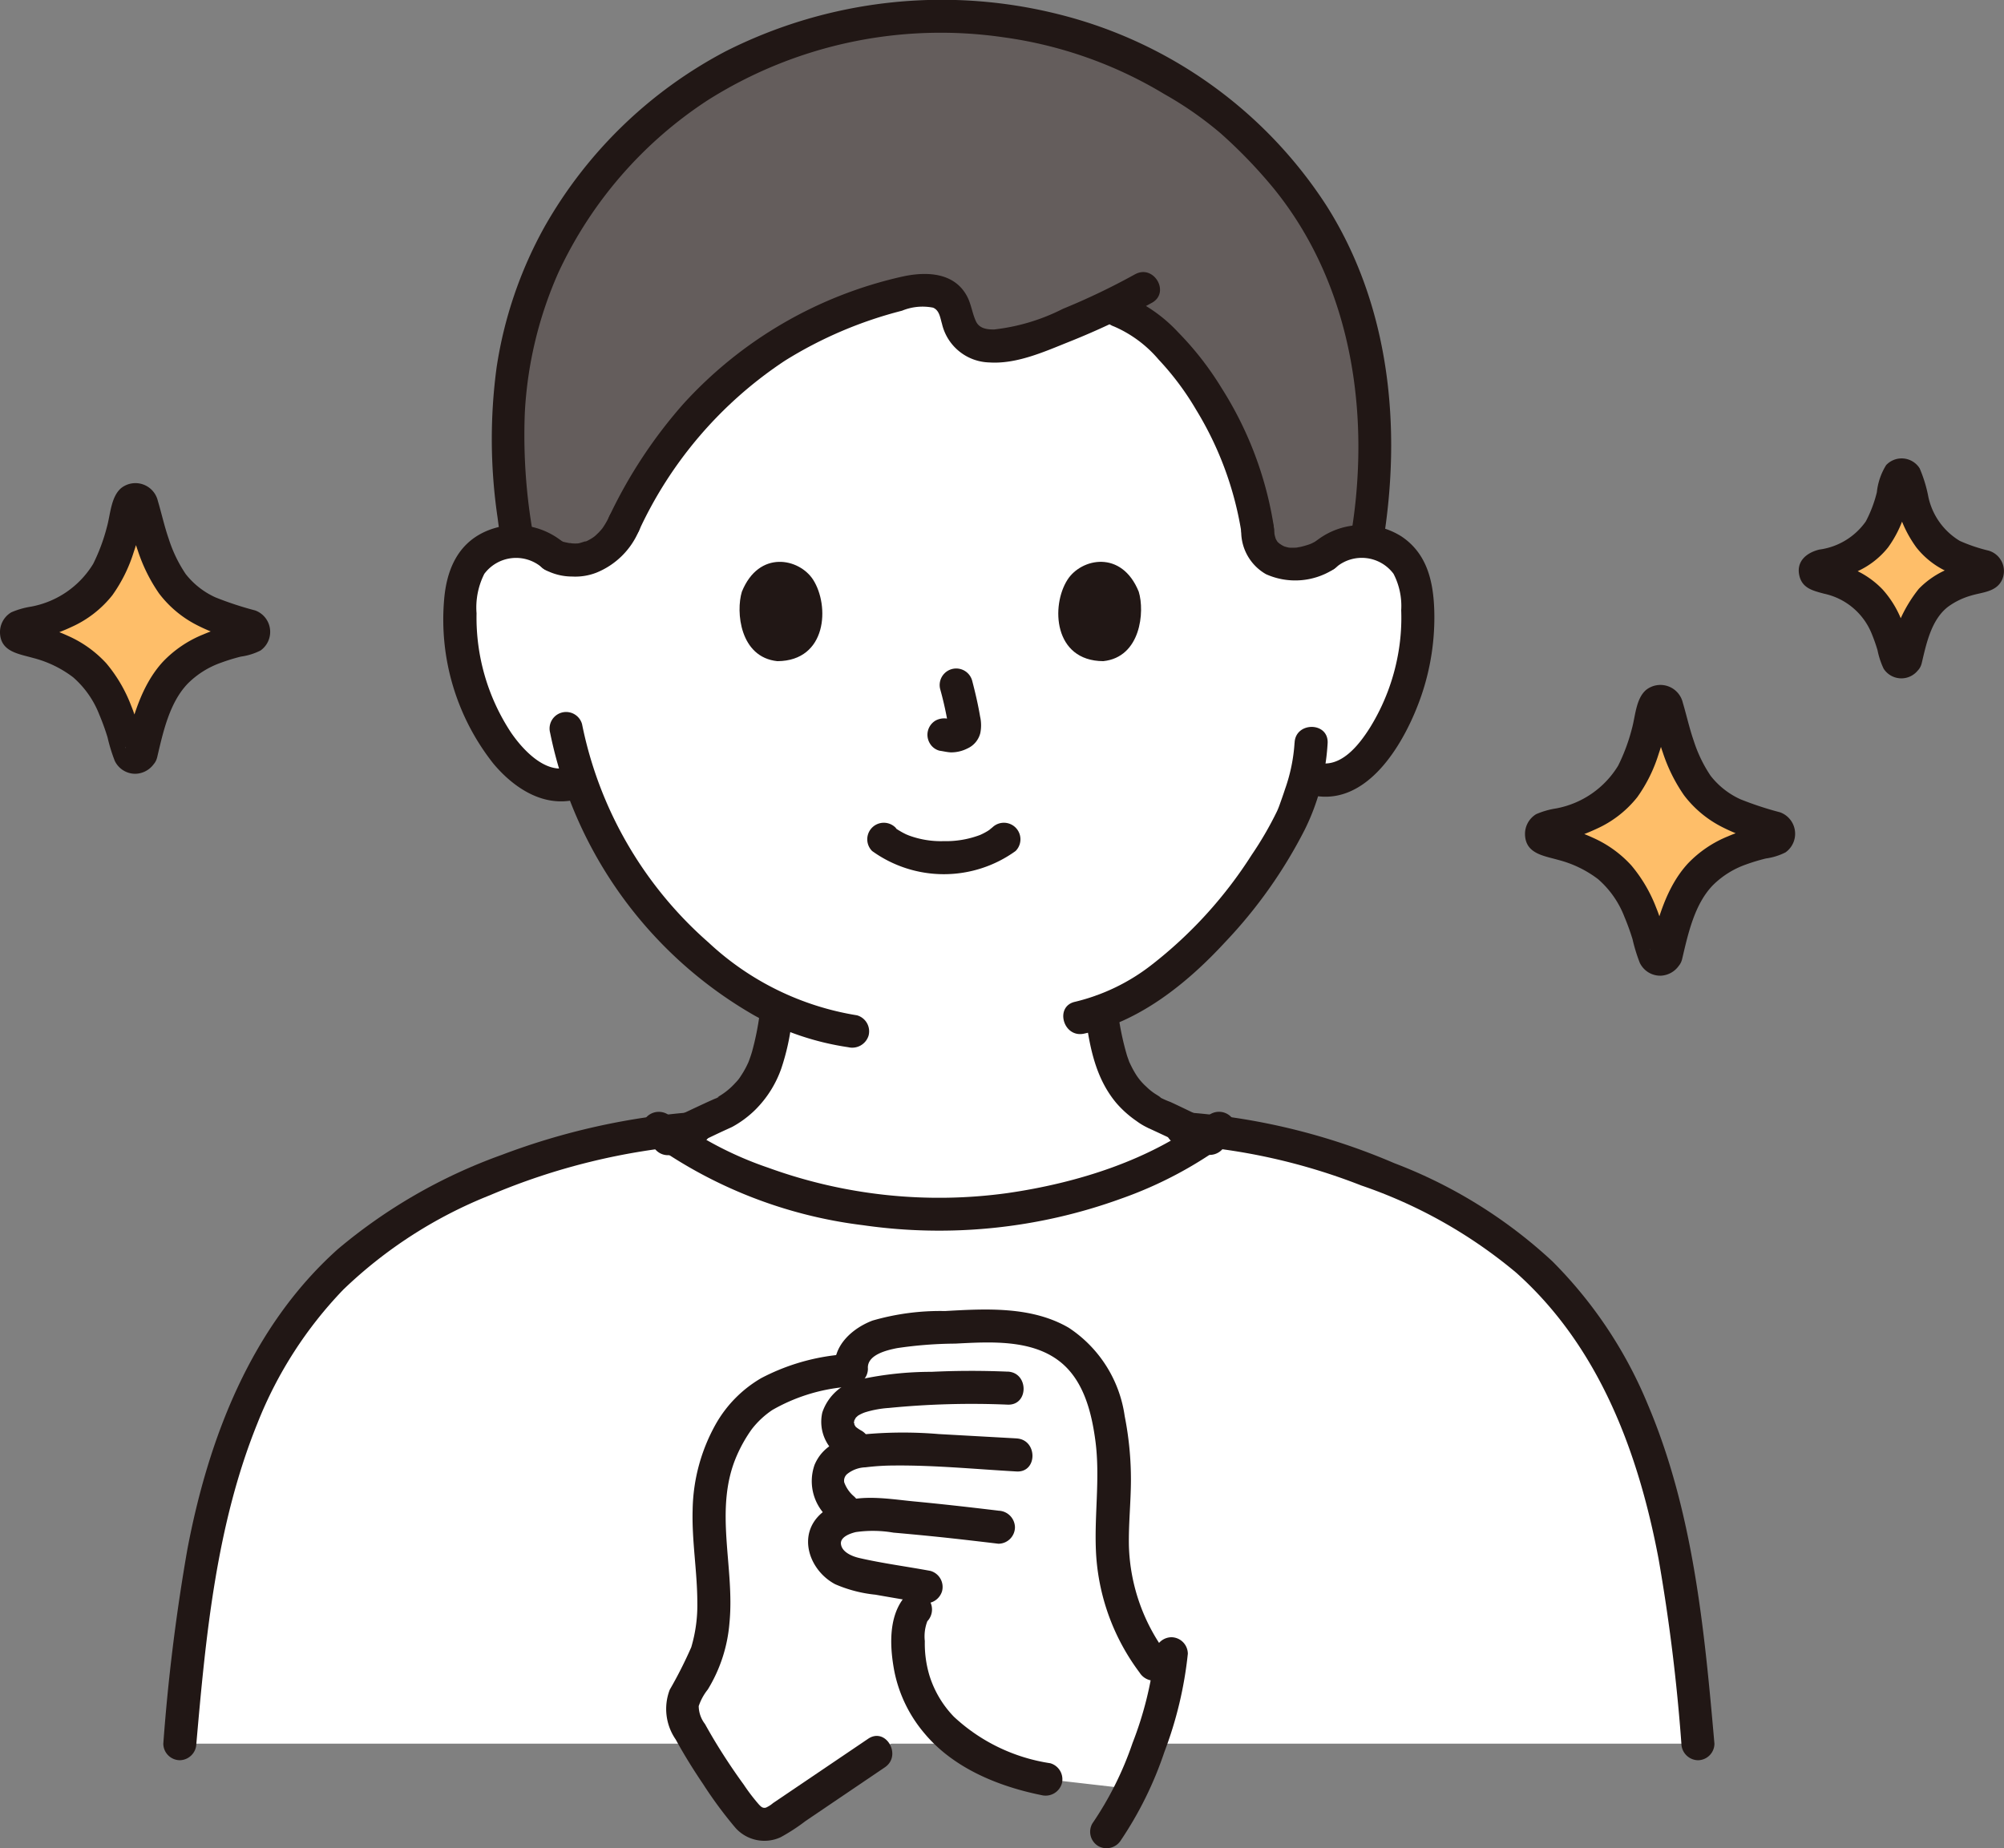
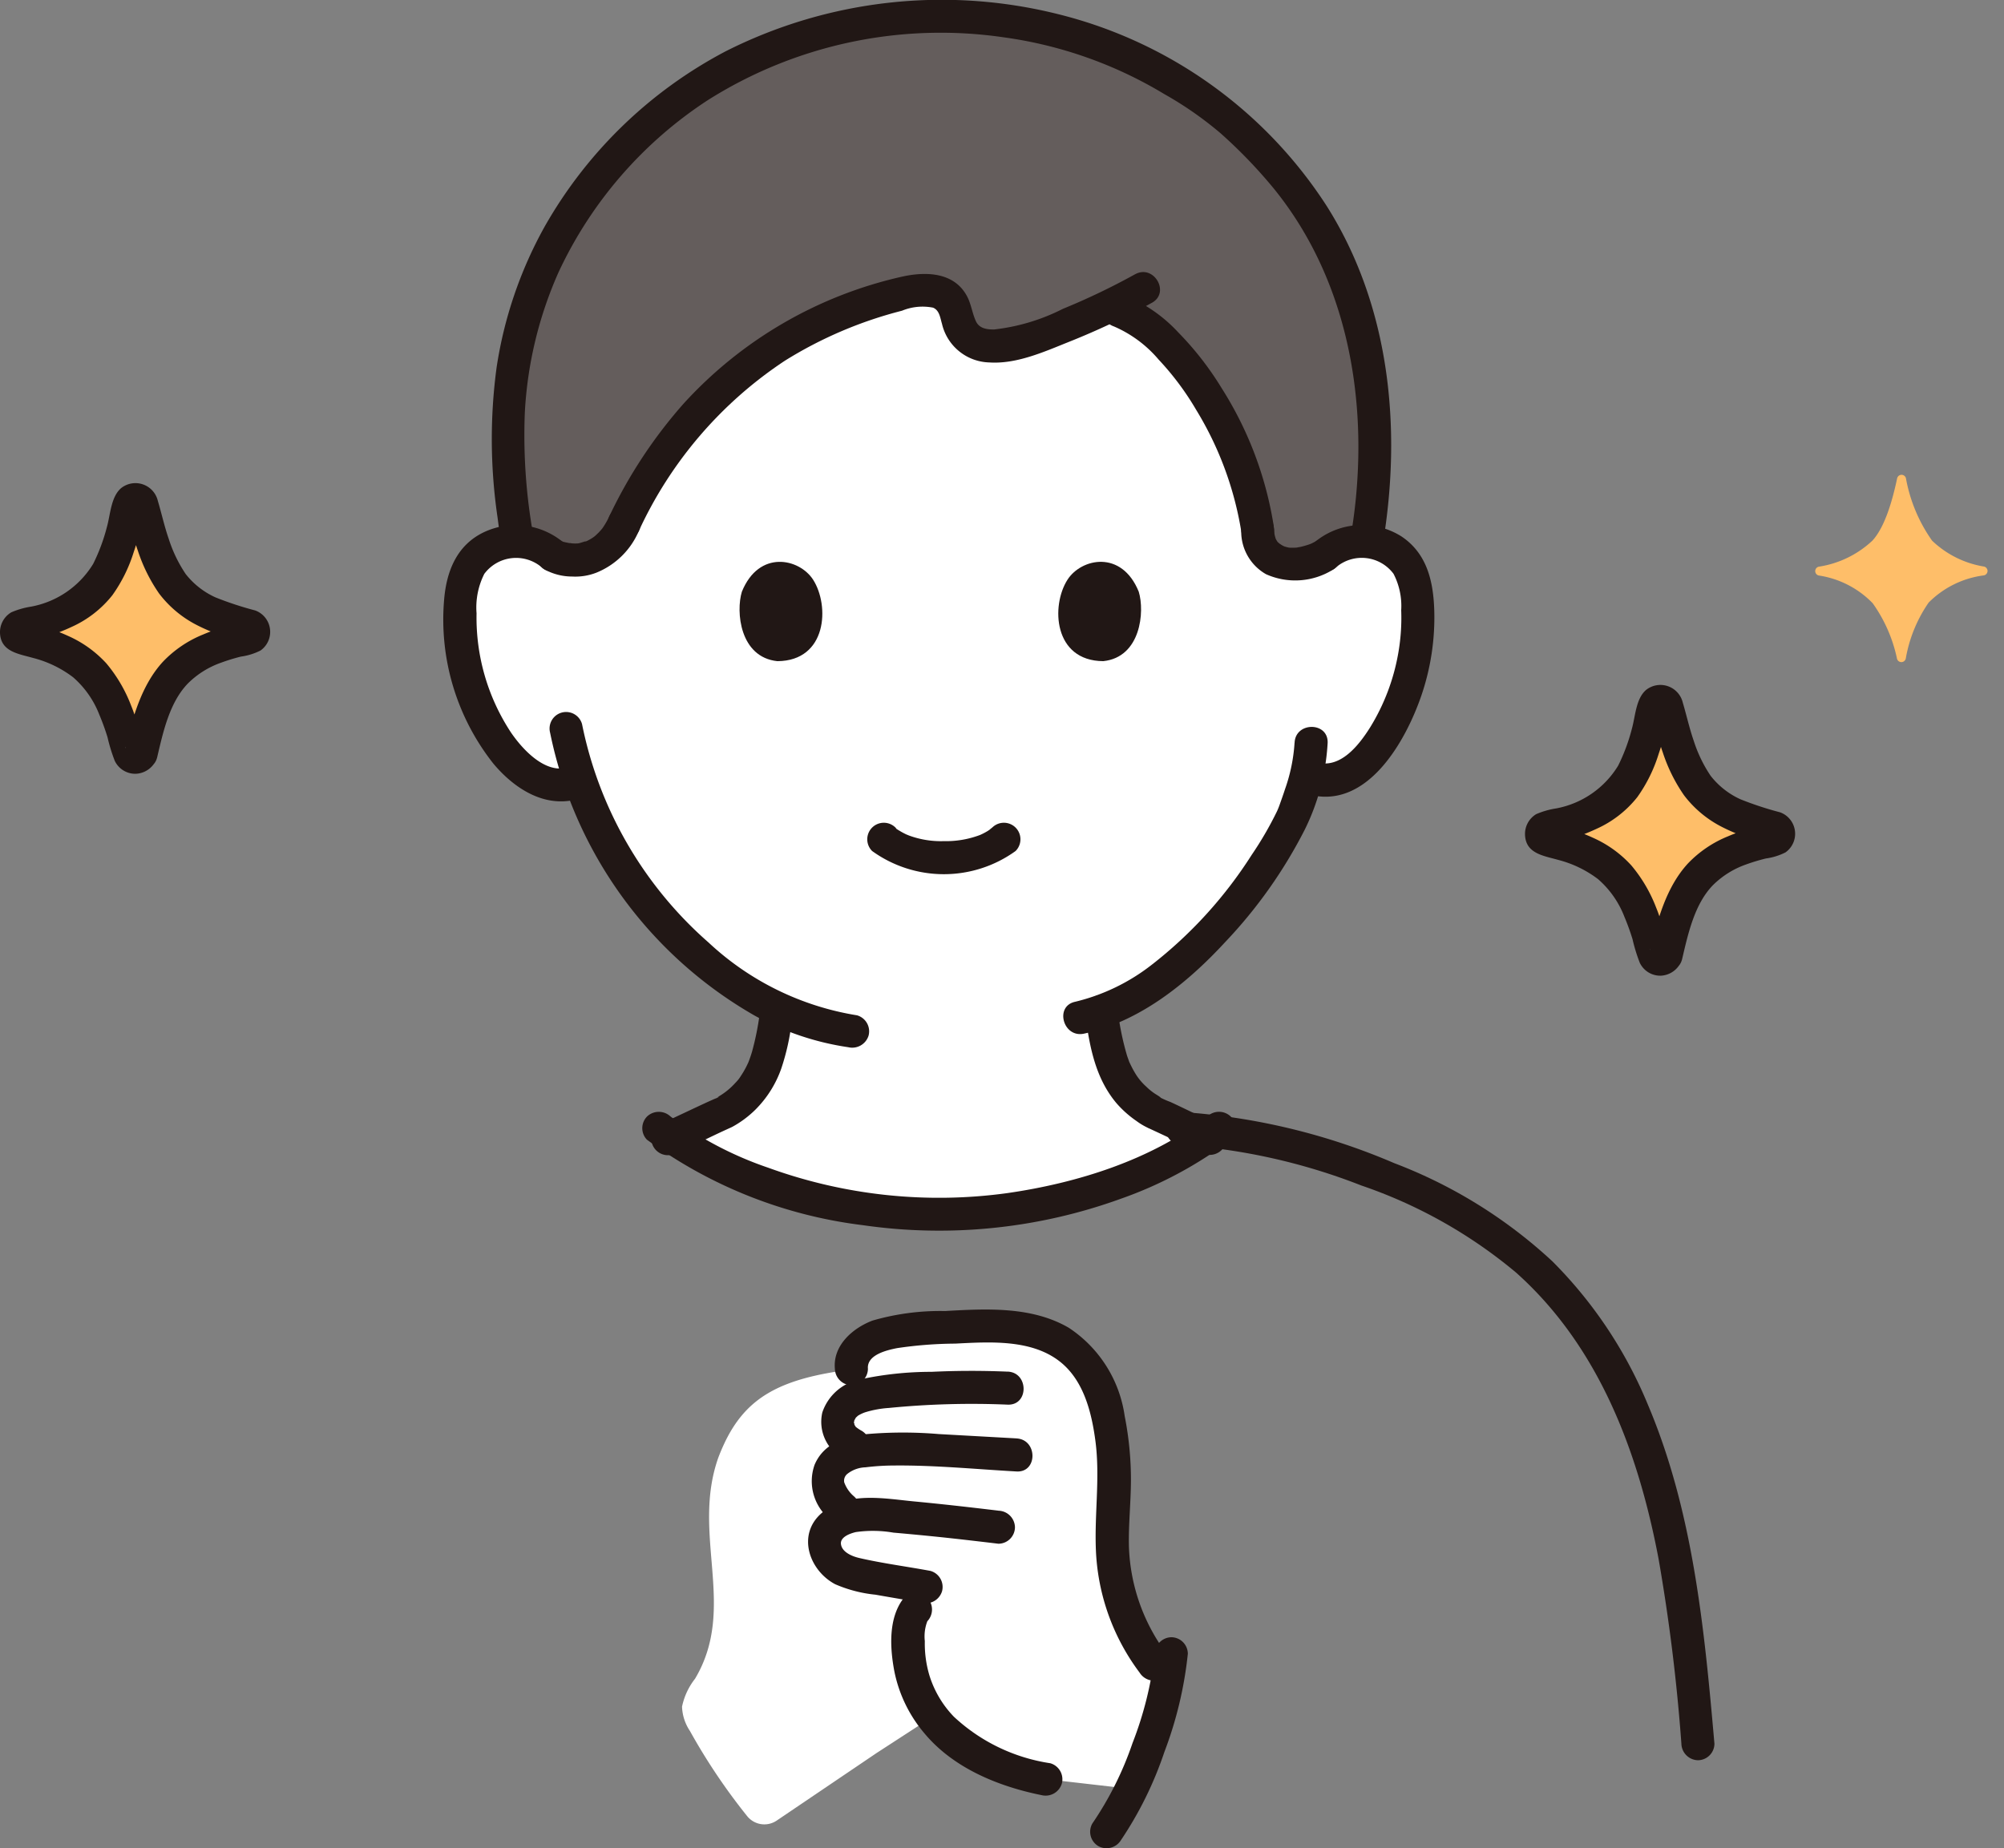
<svg xmlns="http://www.w3.org/2000/svg" width="145.549" height="134.279" viewBox="0 0 145.549 134.279">
  <rect x="0" y="0" width="145.549" height="134.279" fill="#808080" stroke="none" />
  <defs>
    <style>.a{fill:none;}.b{clip-path:url(#a);}.c{fill:#fff;}.d{fill:#211715;}.e{fill:#645d5c;}.f{fill:#febe69;}</style>
    <clipPath id="a">
      <rect class="a" width="145.549" height="134.279" />
    </clipPath>
  </defs>
  <g class="b">
-     <path class="c" d="M131.423,184.049c3.315,7.516,4.2,16.286,4.934,24.642H26.1c.972-11.148,2.224-23.031,9.128-31.694a27.664,27.664,0,0,1,8.712-7.225,55.594,55.594,0,0,1,8.071-3.508,46.435,46.435,0,0,1,9.219-2.031c4.5,3.361,12.1,5.988,20,6.012,7.927-.024,15.547-2.668,20.045-6.044a45.169,45.169,0,0,1,9.175,2.146,54.528,54.528,0,0,1,8.014,3.425A27.727,27.727,0,0,1,127.2,177a31.712,31.712,0,0,1,4.22,7.052Z" transform="translate(-13.038 -82.015)" />
    <path class="c" d="M102.038,201q-.23.487-.437,1.03c-1.991,5.617,1.388,10.895-1.692,16.07a4.889,4.889,0,0,0-.945,2.029,3.376,3.376,0,0,0,.575,1.769,44.031,44.031,0,0,0,4.151,6.179,1.6,1.6,0,0,0,2.141.334l7.257-4.91,4.058-2.634c1.8,2.4,4.8,3.846,8.246,4.527l6.215.714c.006-.013.012-.027.018-.041a34.562,34.562,0,0,0,2.6-7.84,14.836,14.836,0,0,1-3.96-8.82c-.151-1.906.1-3.817.1-5.727a22.617,22.617,0,0,0-.345-3.993c-.4-2.238-1.26-4.6-3.406-5.945a9.794,9.794,0,0,0-4.868-1.246c-1.72-.051-3.442.083-5.159.177a11.623,11.623,0,0,0-3.475.566c-1.1.418-2.031,1.375-1.837,2.394-5.225.655-7.666,2.045-9.238,5.367" transform="translate(-49.428 -96.143)" />
    <path class="c" d="M129.558,54.053a4.137,4.137,0,0,1,3.311-.969,3.908,3.908,0,0,1,2.809,1.868,5.529,5.529,0,0,1,.579,2.222,16.554,16.554,0,0,1-1.688,8.775,10.521,10.521,0,0,1-2.721,3.571,3.174,3.174,0,0,1-3.181.744l-.477-.144c-.293,1.154-.68,2.159-.853,2.65-1,2.524-6.839,11.848-14.006,14.427.057.431.134.924.241,1.523.346,2.04.924,4.35,3.637,5.851.162.051,2.943,1.371,3.782,1.758-4.561,3.167-11.87,5.594-19.461,5.616-7.587-.023-14.894-2.447-19.451-5.614.841-.385,3.615-1.7,3.785-1.755,2.7-1.5,3.281-3.81,3.637-5.851.127-.722.213-1.277.256-1.753A27.023,27.023,0,0,1,81.4,80.488a29.754,29.754,0,0,1-5.9-10.025l-.706.191a3.953,3.953,0,0,1-3.585-1.133,10.521,10.521,0,0,1-2.721-3.571A16.554,16.554,0,0,1,66.8,57.175a5.513,5.513,0,0,1,.579-2.222,3.909,3.909,0,0,1,2.809-1.868,4.139,4.139,0,0,1,3.311.969s-5.8-26.6,28.028-26.6,28.028,26.6,28.028,26.6Z" transform="translate(-33.338 -13.715)" />
-     <path class="d" d="M62.3,161.392a50.116,50.116,0,0,0-14.028,3.121,38.76,38.76,0,0,0-11.9,6.847c-6.291,5.633-9.392,13.707-10.93,21.827a142.061,142.061,0,0,0-1.744,14.1,1.211,1.211,0,0,0,1.2,1.2,1.226,1.226,0,0,0,1.2-1.2c.686-7.858,1.45-15.9,4.437-23.28a29.779,29.779,0,0,1,6.234-9.707,32.844,32.844,0,0,1,10.654-6.859,47.479,47.479,0,0,1,14.87-3.646,1.233,1.233,0,0,0,1.2-1.2A1.21,1.21,0,0,0,62.3,161.392Z" transform="translate(-11.837 -80.61)" />
    <path class="d" d="M170.292,163.8a43.9,43.9,0,0,1,13.056,2.935,35.182,35.182,0,0,1,11.243,6.329c6.018,5.373,8.871,13.019,10.343,20.767a135.088,135.088,0,0,1,1.663,13.46,1.233,1.233,0,0,0,1.2,1.2,1.21,1.21,0,0,0,1.2-1.2c-.728-8.319-1.539-16.848-4.826-24.615a31.918,31.918,0,0,0-6.957-10.444,35.346,35.346,0,0,0-11.477-7.121,46.932,46.932,0,0,0-15.449-3.713c-1.545-.081-1.541,2.322,0,2.4Z" transform="translate(-84.479 -80.612)" />
    <path class="d" d="M93.556,163.409a33.385,33.385,0,0,0,15.673,6.2,38.7,38.7,0,0,0,18.745-1.926,29.326,29.326,0,0,0,7.964-4.272,1.208,1.208,0,0,0,0-1.7,1.232,1.232,0,0,0-1.7,0c-4.091,3.17-9.445,4.833-14.5,5.564a36.312,36.312,0,0,1-17.386-1.84,25.869,25.869,0,0,1-7.1-3.724,1.241,1.241,0,0,0-1.7,0,1.209,1.209,0,0,0,0,1.7Z" transform="translate(-46.554 -80.601)" />
    <path class="d" d="M96.046,156.269c1.305-.538,2.565-1.192,3.847-1.779.1-.046.2-.09.3-.138.181-.085-.295.121-.165.069a4.1,4.1,0,0,0,.38-.169,7.482,7.482,0,0,0,1.654-1.229,7.912,7.912,0,0,0,1.894-3,16.743,16.743,0,0,0,.777-3.57,1.243,1.243,0,0,0-.839-1.478,1.21,1.21,0,0,0-1.478.839,20.059,20.059,0,0,1-.586,2.992c-.063.213-.135.422-.211.63-.02.053-.04.1-.061.157.009-.021.069-.154.011-.028s-.112.241-.173.359a6.471,6.471,0,0,1-.386.652,2.542,2.542,0,0,1-.379.475,5.056,5.056,0,0,1-1.176.973c-.048.03-.284.217-.122.1.03-.023.1-.037.056-.015-.105.055-.222.092-.331.139l-.249.111c-.639.289-1.273.591-1.908.889q-.549.258-1.1.515l-.428.2c-.124.057-.49.208.028-.005a1.24,1.24,0,0,0-.839,1.478,1.208,1.208,0,0,0,1.478.839Z" transform="translate(-47.213 -72.393)" />
    <path class="d" d="M157.489,145.944c.309,2.275.737,4.547,2.262,6.351a7.68,7.68,0,0,0,1.453,1.29,4.693,4.693,0,0,0,1,.569,1.759,1.759,0,0,0-.215-.092,1.542,1.542,0,0,0,.141.063c.645.3,1.287.6,1.929.9.619.29,1.232.6,1.861.867a1.243,1.243,0,0,0,1.644-.431,1.21,1.21,0,0,0-.431-1.644c-1.174-.5-2.313-1.085-3.47-1.619a7.007,7.007,0,0,1-.783-.345c.012.008.173.087-.023-.052-.124-.087-.257-.161-.382-.247a4.252,4.252,0,0,1-.577-.479,4.2,4.2,0,0,1-.87-1.093c-.121-.205-.226-.417-.327-.633-.092-.2.013.059-.058-.143-.044-.127-.092-.252-.134-.379a19.982,19.982,0,0,1-.7-3.52,1.208,1.208,0,0,0-1.478-.839,1.233,1.233,0,0,0-.839,1.478Z" transform="translate(-78.654 -72.14)" />
    <path class="e" d="M74,28.4A29.885,29.885,0,0,1,86.576,8.162a31.317,31.317,0,0,1,18.578-5.717,32.944,32.944,0,0,1,10.966,1.8,31.194,31.194,0,0,1,4.626,2.074,36.188,36.188,0,0,1,5.3,3.513c.634.551,1.565,1.456,2.178,2.076A28.973,28.973,0,0,1,132.247,17a30.394,30.394,0,0,1,4.375,14.717,40.691,40.691,0,0,1-.537,8.642l-.035.209a4.1,4.1,0,0,0-3.032.995,3.982,3.982,0,0,1-3.61.367,2.247,2.247,0,0,1-1.262-2.131A25.723,25.723,0,0,0,122.5,27.258c-1.073-1.242-2.942-3-4.457-3.471,0,0-.317-.1-.83-.247a53,53,0,0,1-5.647,2.305c-1.457.5-3.385.871-4.45-.057-1.009-.879-.6-2.471-1.8-3.186a4.067,4.067,0,0,0-2.934-.067C92.119,25.1,85.938,31.34,82.128,39.254a4.042,4.042,0,0,1-3.509,2.656,3.7,3.7,0,0,1-1.657-.35,4.053,4.053,0,0,0-2.514-1c.189,1.845-.932-4.881-.759-8.845A32.95,32.95,0,0,1,74,28.4Z" transform="translate(-36.797 -1.221)" />
    <path class="d" d="M191.035,79.246a2.876,2.876,0,0,1,4.143.5,5.08,5.08,0,0,1,.556,2.645,14.775,14.775,0,0,1-.187,2.965,15.271,15.271,0,0,1-2.085,5.57c-.812,1.285-2.147,2.99-3.849,2.519a1.2,1.2,0,0,0-.639,2.317c4.275,1.183,7.093-3.857,8.234-7.2a17.545,17.545,0,0,0,.927-6.168c-.067-2.115-.529-4.133-2.389-5.37a5.368,5.368,0,0,0-6.412.521,1.211,1.211,0,0,0,0,1.7,1.226,1.226,0,0,0,1.7,0Z" transform="translate(-93.966 -38.058)" />
    <path class="d" d="M171.086,106.672a12.4,12.4,0,0,1-.691,3.36c-.127.392-.266.78-.405,1.169-.041.115-.088.228-.128.343.1-.3.027-.067-.041.076a25.194,25.194,0,0,1-1.856,3.2,31.6,31.6,0,0,1-7.228,7.953,14.551,14.551,0,0,1-5.586,2.706c-1.511.324-.871,2.641.639,2.317,4.042-.868,7.486-3.654,10.232-6.625A34.769,34.769,0,0,0,171.815,113a16.228,16.228,0,0,0,1.675-6.33c.055-1.546-2.347-1.544-2.4,0Z" transform="translate(-77.064 -52.702)" />
    <path class="d" d="M73.148,77.553a5.4,5.4,0,0,0-5.845-.836c-1.988.933-2.743,2.844-2.913,4.917a16.873,16.873,0,0,0,3.589,11.92c1.461,1.739,3.586,3.158,5.934,2.608,1.5-.352.868-2.67-.639-2.317-1.624.38-3.213-1.374-4.028-2.566a15.174,15.174,0,0,1-2.5-8.658,5.415,5.415,0,0,1,.562-2.865,2.876,2.876,0,0,1,4.143-.5,1.233,1.233,0,0,0,1.7,0,1.212,1.212,0,0,0,0-1.7Z" transform="translate(-32.134 -38.064)" />
    <path class="d" d="M79.8,104.869a30.723,30.723,0,0,0,14.82,20.516,20.062,20.062,0,0,0,6.828,2.315,1.243,1.243,0,0,0,1.478-.839,1.21,1.21,0,0,0-.839-1.478,20.568,20.568,0,0,1-10.783-5.29,28.574,28.574,0,0,1-9.187-15.864,1.2,1.2,0,1,0-2.316.639Z" transform="translate(-39.843 -51.622)" />
    <path class="d" d="M136.088,39.454c1.373-8.342.514-17.2-4.079-24.475A32.529,32.529,0,0,0,112.5,1.03,34.791,34.791,0,0,0,88.364,3.718,32.5,32.5,0,0,0,75.188,16.484a30.319,30.319,0,0,0-3.477,10.209,39.03,39.03,0,0,0,.071,10.912c.08.618.163,1.236.263,1.851a1.21,1.21,0,0,0,1.478.839,1.23,1.23,0,0,0,.839-1.478,41.152,41.152,0,0,1-.6-8.87A28.8,28.8,0,0,1,76.2,19.8,30.085,30.085,0,0,1,87.037,7.285a31.659,31.659,0,0,1,21.511-4.573A30.6,30.6,0,0,1,120.2,6.832,25.95,25.95,0,0,1,124.29,9.68,35.736,35.736,0,0,1,128.16,13.7c5.128,6.322,6.736,14.582,5.954,22.541-.085.862-.2,1.719-.342,2.573a1.238,1.238,0,0,0,.839,1.478,1.211,1.211,0,0,0,1.478-.839Z" transform="translate(-35.643 0)" />
    <path class="d" d="M126.5,39.645a49.489,49.489,0,0,1-5.243,2.513,14.618,14.618,0,0,1-4.992,1.5c-.538.007-1.085-.07-1.33-.6-.265-.574-.339-1.24-.645-1.815-.949-1.781-3.044-1.807-4.774-1.409a30.5,30.5,0,0,0-15.827,9.23,34.908,34.908,0,0,0-5.342,8.087,1.233,1.233,0,0,0,.431,1.644,1.212,1.212,0,0,0,1.644-.431A29.714,29.714,0,0,1,101.059,45.93a30.121,30.121,0,0,1,8.508-3.634,3.924,3.924,0,0,1,2.255-.222c.467.191.517.733.651,1.18a3.629,3.629,0,0,0,3.435,2.8c1.975.132,3.983-.773,5.772-1.49a54.661,54.661,0,0,0,6.035-2.842c1.355-.745.144-2.821-1.213-2.075Z" transform="translate(-44.056 -19.723)" />
    <path class="d" d="M78.451,78.145a4.171,4.171,0,0,0,1.993.508,4.22,4.22,0,0,0,1.762-.28,5.646,5.646,0,0,0,3.055-2.965,1.23,1.23,0,0,0-.431-1.644,1.216,1.216,0,0,0-1.644.431,6.148,6.148,0,0,1-.442.806c-.043.066-.089.129-.134.194-.125.178.121-.142.025-.032s-.174.206-.269.3-.185.182-.284.266c-.148.126-.023,0,.056-.037a1.55,1.55,0,0,0-.165.118c-.1.068-.2.13-.311.188-.048.026-.1.051-.145.074-.117.056-.227.042.051-.018-.224.048-.443.141-.67.19-.2.044.25-.023.1-.011-.053,0-.1.011-.157.015a2.909,2.909,0,0,1-.337,0c-.106-.005-.213-.026-.319-.028.343.007.146.02.044,0-.058-.01-.115-.022-.172-.034A3.439,3.439,0,0,1,79.7,76.1c-.2-.067,0-.063.078.039-.022-.028-.089-.05-.118-.07a1.209,1.209,0,0,0-1.644.431,1.231,1.231,0,0,0,.431,1.644Z" transform="translate(-38.892 -36.769)" />
    <path class="d" d="M180.107,75.87a3.569,3.569,0,0,0,1.8,3.138,5.185,5.185,0,0,0,4.878-.338,1.211,1.211,0,0,0,.431-1.644,1.228,1.228,0,0,0-1.644-.431c-.082.043-.164.086-.247.126-.045.022-.324.166-.044.027a3.089,3.089,0,0,1-.455.165c-.149.047-.3.088-.451.12a1.96,1.96,0,0,0-.243.046q.259-.032.12-.016l-.119.012a3.639,3.639,0,0,1-.424.01c-.063,0-.125-.009-.187-.012-.252-.014.255.053.03,0-.07-.017-.14-.031-.209-.05-.054-.015-.151-.074-.2-.067.063-.009.258.121.064.022l-.087-.046c-.107-.058-.2-.129-.305-.193s.275.233.117.088c-.027-.024-.054-.047-.08-.072-.053-.05-.164-.134-.19-.2.023.063.19.264.068.08-.025-.038-.048-.076-.07-.114s-.049-.1-.078-.15c-.071-.117.1.283.041.094-.04-.127-.076-.252-.1-.381-.05-.224.013.285,0,.028,0-.08-.01-.159-.013-.239a1.2,1.2,0,0,0-2.4,0Z" transform="translate(-89.959 -37.294)" />
    <path class="d" d="M160.852,45.019a8.839,8.839,0,0,1,3.222,2.395,20.373,20.373,0,0,1,2.737,3.667,24.416,24.416,0,0,1,3.273,8.85,1.21,1.21,0,0,0,1.478.839,1.23,1.23,0,0,0,.839-1.478,26.242,26.242,0,0,0-3.744-9.794,22.468,22.468,0,0,0-3.15-4.051A10.842,10.842,0,0,0,161.49,42.7c-1.471-.489-2.1,1.83-.639,2.317Z" transform="translate(-79.927 -21.295)" />
-     <path class="d" d="M135.516,98.543a25.3,25.3,0,0,1,.595,2.721l-.043-.319a1.624,1.624,0,0,1,.01.375l.043-.319a.884.884,0,0,1-.042.169l.121-.287a.673.673,0,0,1-.06.109l.188-.243a.568.568,0,0,1-.089.088l.243-.188a1.736,1.736,0,0,1-.215.114l.287-.121a1.584,1.584,0,0,1-.363.106l.319-.043a1.466,1.466,0,0,1-.341,0l.319.043c-.129-.018-.255-.049-.383-.067a1.329,1.329,0,0,0-.925.121,1.2,1.2,0,0,0-.431,1.643,1.151,1.151,0,0,0,.718.552c.275.037.543.108.823.12a2.6,2.6,0,0,0,1.19-.28,1.676,1.676,0,0,0,.941-1.11,2.861,2.861,0,0,0-.013-1.217c-.148-.876-.351-1.745-.576-2.605a1.2,1.2,0,0,0-2.316.639Z" transform="translate(-67.225 -48.458)" />
    <path class="d" d="M107.482,83.718c-.444,1.443-.155,4.764,2.58,5.047,3.614-.022,3.806-4.036,2.59-5.924-1-1.546-3.926-2.188-5.17.877Z" transform="translate(-53.6 -40.732)" />
    <path class="d" d="M159.409,83.717c.444,1.443.155,4.764-2.58,5.047-3.614-.022-3.807-4.036-2.59-5.924C155.235,81.294,158.164,80.652,159.409,83.717Z" transform="translate(-76.703 -40.732)" />
    <path class="f" d="M11.454,90.872a.451.451,0,0,1-.877.011,14.8,14.8,0,0,0-2.435-5.557,9.46,9.46,0,0,0-5.4-2.776.451.451,0,0,1,0-.882,10.05,10.05,0,0,0,5.365-2.6c1.32-1.425,2.066-4.292,2.483-6.238a.452.452,0,0,1,.881-.011c.464,1.946,1.292,4.821,2.615,6.248a9.81,9.81,0,0,0,5.192,2.592.451.451,0,0,1-.007.883,9.488,9.488,0,0,0-5.531,2.725c-1.169,1.361-1.84,3.68-2.29,5.609Z" transform="translate(-1.193 -36.196)" />
    <path class="d" d="M9.1,89.357v-.065l.431-.431a.948.948,0,0,1,.75.1l.309.53c-.423-1.034-.624-2.161-1.055-3.2A10.7,10.7,0,0,0,7.73,83.2,8.335,8.335,0,0,0,4.949,81.2a13.888,13.888,0,0,0-1.631-.627A11.75,11.75,0,0,1,1.929,80.2l.431.431a1.153,1.153,0,0,1,0,.572l-.431.431a11.909,11.909,0,0,1,1.523-.408,14.145,14.145,0,0,0,1.756-.685,7.906,7.906,0,0,0,2.953-2.3,11.014,11.014,0,0,0,1.556-3.149c.183-.536.342-1.08.485-1.628.075-.287.145-.575.212-.864.025-.109.05-.218.074-.328.019-.084.126-.334.068-.255l-.431.431a.974.974,0,0,1-.743-.1l-.309-.53c.4,1.018.563,2.139.935,3.174a11.965,11.965,0,0,0,1.546,3.124,8.025,8.025,0,0,0,2.8,2.323,12.956,12.956,0,0,0,1.833.758,12.169,12.169,0,0,1,1.519.428l-.431-.431a1.173,1.173,0,0,1,0-.571l.431-.431c.087-.064-.049.023-.122.034-.15.024-.3.065-.45.1q-.365.084-.725.184a13.572,13.572,0,0,0-1.668.59,8.347,8.347,0,0,0-2.909,1.976c-1.562,1.7-2.214,4.09-2.73,6.287-.354,1.5,1.962,2.146,2.317.639.427-1.818.894-3.989,2.248-5.37a6.435,6.435,0,0,1,2.387-1.488A13.986,13.986,0,0,1,17.5,82.7a4.488,4.488,0,0,0,1.417-.439,1.657,1.657,0,0,0-.382-2.913,24.349,24.349,0,0,1-2.877-.946A5.77,5.77,0,0,1,13.485,76.7a9.967,9.967,0,0,1-1.223-2.531c-.32-.917-.523-1.86-.8-2.788a1.671,1.671,0,0,0-2.667-.918c-.738.635-.776,1.911-1.026,2.805a13.637,13.637,0,0,1-1,2.694,6.708,6.708,0,0,1-4.513,3.109,5.864,5.864,0,0,0-1.435.413A1.672,1.672,0,0,0,0,80.97C.043,82.357,1.366,82.5,2.407,82.8a8.116,8.116,0,0,1,2.9,1.4,6.919,6.919,0,0,1,1.91,2.728,17.245,17.245,0,0,1,.594,1.639,12.246,12.246,0,0,0,.521,1.7,1.646,1.646,0,0,0,1.547.946A1.7,1.7,0,0,0,11.419,90a1.211,1.211,0,0,0-.839-1.478,1.228,1.228,0,0,0-1.478.839Z" transform="translate(0 -35)" />
    <path class="f" d="M232.737,120.18a.451.451,0,0,1-.877.011,14.8,14.8,0,0,0-2.435-5.557,9.46,9.46,0,0,0-5.4-2.776.451.451,0,0,1,0-.882,10.05,10.05,0,0,0,5.365-2.6c1.32-1.425,2.066-4.292,2.483-6.238a.452.452,0,0,1,.881-.011c.464,1.946,1.292,4.821,2.615,6.248a9.811,9.811,0,0,0,5.192,2.592.451.451,0,0,1-.007.883,9.488,9.488,0,0,0-5.531,2.725c-1.169,1.361-1.84,3.68-2.29,5.609Z" transform="translate(-111.72 -50.835)" />
    <path class="d" d="M230.386,118.665V118.6l.431-.431a.948.948,0,0,1,.75.1l.309.53c-.423-1.034-.624-2.161-1.055-3.2a10.7,10.7,0,0,0-1.807-3.084,8.335,8.335,0,0,0-2.781-2.009,13.888,13.888,0,0,0-1.631-.627,11.75,11.75,0,0,1-1.389-.373l.431.431a1.153,1.153,0,0,1,0,.572l-.431.431a11.911,11.911,0,0,1,1.523-.408,14.145,14.145,0,0,0,1.756-.685,7.906,7.906,0,0,0,2.953-2.3A11.014,11.014,0,0,0,231,104.391c.183-.536.342-1.08.485-1.628.075-.287.145-.575.212-.864.025-.109.05-.218.074-.328.019-.084.126-.334.068-.255l-.431.431a.974.974,0,0,1-.743-.1l-.309-.53c.4,1.018.563,2.139.935,3.174a11.965,11.965,0,0,0,1.546,3.124,8.025,8.025,0,0,0,2.8,2.323,12.955,12.955,0,0,0,1.833.758,12.17,12.17,0,0,1,1.519.428l-.431-.431a1.173,1.173,0,0,1,0-.571l.431-.431c.087-.064-.049.023-.122.034-.15.024-.3.065-.45.1q-.365.084-.725.184a13.573,13.573,0,0,0-1.668.59,8.347,8.347,0,0,0-2.909,1.976c-1.562,1.7-2.214,4.09-2.73,6.287-.354,1.5,1.962,2.146,2.317.639.427-1.818.894-3.989,2.248-5.37a6.435,6.435,0,0,1,2.387-1.488,13.987,13.987,0,0,1,1.446-.437,4.488,4.488,0,0,0,1.417-.439,1.657,1.657,0,0,0-.382-2.913,24.349,24.349,0,0,1-2.877-.946A5.77,5.77,0,0,1,234.769,106a9.966,9.966,0,0,1-1.223-2.531c-.32-.917-.523-1.86-.8-2.788a1.671,1.671,0,0,0-2.667-.918c-.738.635-.776,1.911-1.026,2.805a13.636,13.636,0,0,1-1,2.694,6.708,6.708,0,0,1-4.513,3.109,5.864,5.864,0,0,0-1.436.413,1.672,1.672,0,0,0-.816,1.49c.042,1.387,1.364,1.535,2.406,1.834a8.116,8.116,0,0,1,2.9,1.4,6.919,6.919,0,0,1,1.91,2.728,17.247,17.247,0,0,1,.594,1.639,12.246,12.246,0,0,0,.521,1.7,1.646,1.646,0,0,0,1.547.946A1.7,1.7,0,0,0,232.7,119.3a1.211,1.211,0,0,0-.839-1.478,1.228,1.228,0,0,0-1.478.839Z" transform="translate(-110.527 -49.639)" />
    <path class="f" d="M269.978,82.271a.327.327,0,0,1-.636.008,10.739,10.739,0,0,0-1.766-4.032,6.864,6.864,0,0,0-3.917-2.014.328.328,0,0,1,0-.64,7.291,7.291,0,0,0,3.892-1.889c.958-1.034,1.5-3.114,1.8-4.526a.328.328,0,0,1,.64-.008,11.327,11.327,0,0,0,1.9,4.533,7.111,7.111,0,0,0,3.767,1.88.327.327,0,0,1-.005.641,6.884,6.884,0,0,0-4.013,1.977,10.184,10.184,0,0,0-1.661,4.069" transform="translate(-131.564 -34.424)" />
-     <path class="d" d="M267.743,80.481l.043-.038.53-.309.3,0,.53.309q.193.31.061-.039-.039-.141-.08-.281c-.065-.223-.134-.445-.208-.666-.14-.417-.3-.826-.473-1.23a7.359,7.359,0,0,0-1.348-2.164,6.492,6.492,0,0,0-2.108-1.465c-.754-.334-1.568-.452-2.32-.757l.53.309.164.255v.639l-.163.256-.53.309c.38-.153.811-.2,1.2-.324a10.766,10.766,0,0,0,1.367-.528,6.053,6.053,0,0,0,2.257-1.749,8.3,8.3,0,0,0,1.193-2.381c.272-.785.362-1.664.67-2.428l-.309.53-.258.162h-.639q-.617-.8-.44-.275c.028.11.056.22.085.329q.068.259.143.517c.122.421.256.839.411,1.249a8.746,8.746,0,0,0,1.2,2.3,6.082,6.082,0,0,0,2.119,1.7,10.227,10.227,0,0,0,1.37.557c.4.129.831.184,1.215.342l-.53-.309-.165-.254V74.4l.161-.257.53-.309c-.771.3-1.6.4-2.377.734a6.35,6.35,0,0,0-2.148,1.449,10.218,10.218,0,0,0-2.1,4.746c-.355,1.5,1.961,2.145,2.317.639.333-1.409.693-3.15,1.91-4.084a5.277,5.277,0,0,1,1.663-.809c.8-.247,1.784-.251,2.225-1.079a1.546,1.546,0,0,0-.958-2.192,11.929,11.929,0,0,1-2.072-.7,4.931,4.931,0,0,1-2.286-3.184,10.039,10.039,0,0,0-.635-2.09,1.547,1.547,0,0,0-2.434-.237,4.655,4.655,0,0,0-.676,1.976,9.23,9.23,0,0,1-.8,2.113,4.916,4.916,0,0,1-3.373,2.048c-.906.217-1.69.833-1.459,1.878.208.937.988,1.108,1.8,1.328a4.813,4.813,0,0,1,3.449,2.884,12.713,12.713,0,0,1,.432,1.221,5.785,5.785,0,0,0,.443,1.342,1.532,1.532,0,0,0,2.652-.13,1.238,1.238,0,0,0-.431-1.644,1.211,1.211,0,0,0-1.644.431Z" transform="translate(-130.366 -33.239)" />
-     <path class="d" d="M108.928,196.681a15.48,15.48,0,0,0-5.378,1.666,8.982,8.982,0,0,0-3.294,3.33,13.132,13.132,0,0,0-1.686,6.23c-.067,2.25.337,4.481.34,6.729a10.744,10.744,0,0,1-.441,3.262,31.262,31.262,0,0,1-1.563,3.088,3.9,3.9,0,0,0,.43,3.606c.612,1.116,1.285,2.2,2,3.256a30.328,30.328,0,0,0,2.341,3.167,2.817,2.817,0,0,0,3.287.684,14.081,14.081,0,0,0,1.807-1.177l5.758-3.9c1.273-.862.073-2.944-1.213-2.075l-4.494,3.041-2.417,1.635a2.1,2.1,0,0,1-.514.327c-.239.059-.359-.071-.518-.239a14.091,14.091,0,0,1-1.095-1.437q-1.026-1.412-1.939-2.9-.452-.739-.873-1.5a2.169,2.169,0,0,1-.455-1.3,3.956,3.956,0,0,1,.661-1.209,10.928,10.928,0,0,0,1.572-4.838c.4-4.037-1.16-8.251.527-12.135a10.425,10.425,0,0,1,1.094-1.935,6.385,6.385,0,0,1,1.493-1.395A13,13,0,0,1,109.566,199a1.21,1.21,0,0,0,.839-1.478,1.231,1.231,0,0,0-1.478-.839Z" transform="translate(-48.264 -98.228)" />
    <path class="d" d="M145.346,215.236a13.757,13.757,0,0,1-2.855-7.987c-.032-1.593.143-3.181.147-4.774a23.737,23.737,0,0,0-.453-4.657,9.228,9.228,0,0,0-4.068-6.423c-2.692-1.566-5.993-1.382-8.985-1.212a17.65,17.65,0,0,0-5.267.694c-1.44.548-2.883,1.807-2.729,3.5a1.233,1.233,0,0,0,1.2,1.2,1.21,1.21,0,0,0,1.2-1.2c-.092-1.006,1.352-1.35,2.12-1.5a29.81,29.81,0,0,1,4.211-.327c2.465-.124,5.474-.333,7.559,1.265,1.739,1.332,2.332,3.625,2.617,5.692.4,2.866-.124,5.714.081,8.581a15.915,15.915,0,0,0,3.146,8.366,1.239,1.239,0,0,0,1.644.431,1.21,1.21,0,0,0,.431-1.644Z" transform="translate(-60.499 -94.938)" />
    <path class="d" d="M132.691,199.034c-1.843-.077-3.687-.076-5.53.013a24.593,24.593,0,0,0-5.189.55A3.621,3.621,0,0,0,119.225,202a3.024,3.024,0,0,0,1.643,3.405,1.2,1.2,0,0,0,1.213-2.075,2.832,2.832,0,0,1-.424-.283,2.442,2.442,0,0,1-.134-.222c.1.143-.008-.141,0-.006a.775.775,0,0,1,.016-.181c.037-.209-.04.044.013-.063.032-.063.068-.121.1-.182.066-.114-.132.107.026-.034.019-.017.167-.149.124-.116a2.554,2.554,0,0,1,.531-.255,7.479,7.479,0,0,1,1.722-.316,61.408,61.408,0,0,1,8.63-.241c1.546.064,1.543-2.338,0-2.4Z" transform="translate(-59.501 -99.386)" />
    <path class="d" d="M132.625,208.351l-5.638-.314a30.941,30.941,0,0,0-5.213,0c-1.576.178-3.142.648-3.814,2.233a3.565,3.565,0,0,0,1.181,4.009c1.13,1.053,2.833-.642,1.7-1.7a2.408,2.408,0,0,1-.728-1.038.638.638,0,0,1,.222-.608,2.249,2.249,0,0,1,1.325-.481,17.286,17.286,0,0,1,2.11-.131c2.948-.026,5.916.269,8.858.433,1.545.086,1.54-2.317,0-2.4Z" transform="translate(-58.798 -103.854)" />
    <path class="d" d="M131.084,218.337c-2.026-.243-4.054-.475-6.085-.667-2.228-.21-4.885-.76-6.748.839-1.82,1.563-.921,4.162.969,5.169a9.753,9.753,0,0,0,2.933.764c1.119.2,2.241.381,3.358.589a1.234,1.234,0,0,0,1.478-.839,1.212,1.212,0,0,0-.839-1.478c-1.718-.32-3.463-.544-5.167-.936-.507-.117-1.274-.421-1.337-1.024-.052-.494.633-.755,1.084-.861a8.777,8.777,0,0,1,2.724.04q1.371.12,2.741.257c1.632.164,3.261.355,4.89.55a1.208,1.208,0,0,0,1.2-1.2,1.231,1.231,0,0,0-1.2-1.2Z" transform="translate(-58.569 -108.59)" />
    <path class="d" d="M130.252,231.563c-1.151,1.441-1.025,3.642-.695,5.362a9.987,9.987,0,0,0,2.193,4.5c2.1,2.514,5.351,3.84,8.489,4.475a1.231,1.231,0,0,0,1.478-.839,1.213,1.213,0,0,0-.839-1.478,13.108,13.108,0,0,1-7-3.378,7.519,7.519,0,0,1-1.781-3.011,8.084,8.084,0,0,1-.331-2.484,3.054,3.054,0,0,1,.184-1.445,1.238,1.238,0,0,0,0-1.7,1.21,1.21,0,0,0-1.7,0Z" transform="translate(-64.597 -115.487)" />
    <path class="d" d="M162.867,238.833a25.937,25.937,0,0,1-1.612,6.488,24.16,24.16,0,0,1-2.917,5.843,1.211,1.211,0,0,0,.431,1.644,1.228,1.228,0,0,0,1.644-.431,26.642,26.642,0,0,0,3.159-6.417,28.256,28.256,0,0,0,1.7-7.126,1.21,1.21,0,0,0-1.2-1.2,1.228,1.228,0,0,0-1.2,1.2" transform="translate(-79 -118.692)" />
    <path class="d" d="M134.908,119.781c-.052.05-.285.225-.112.11s-.141.092-.2.131c-.113.07-.229.134-.347.193-.08.04-.161.077-.242.114.154-.07.092-.036-.028.007a6.974,6.974,0,0,1-2.578.427,6.716,6.716,0,0,1-2.529-.409c-.04-.015-.347-.147-.076-.024-.068-.031-.136-.062-.2-.095-.132-.065-.262-.135-.387-.212-.029-.018-.285-.16-.28-.189s.241.211.067.046c-.035-.033-.071-.065-.1-.1a1.2,1.2,0,0,0-1.7,1.7,8.9,8.9,0,0,0,10.421,0,1.2,1.2,0,0,0-1.7-1.7" transform="translate(-62.855 -59.656)" />
  </g>
</svg>